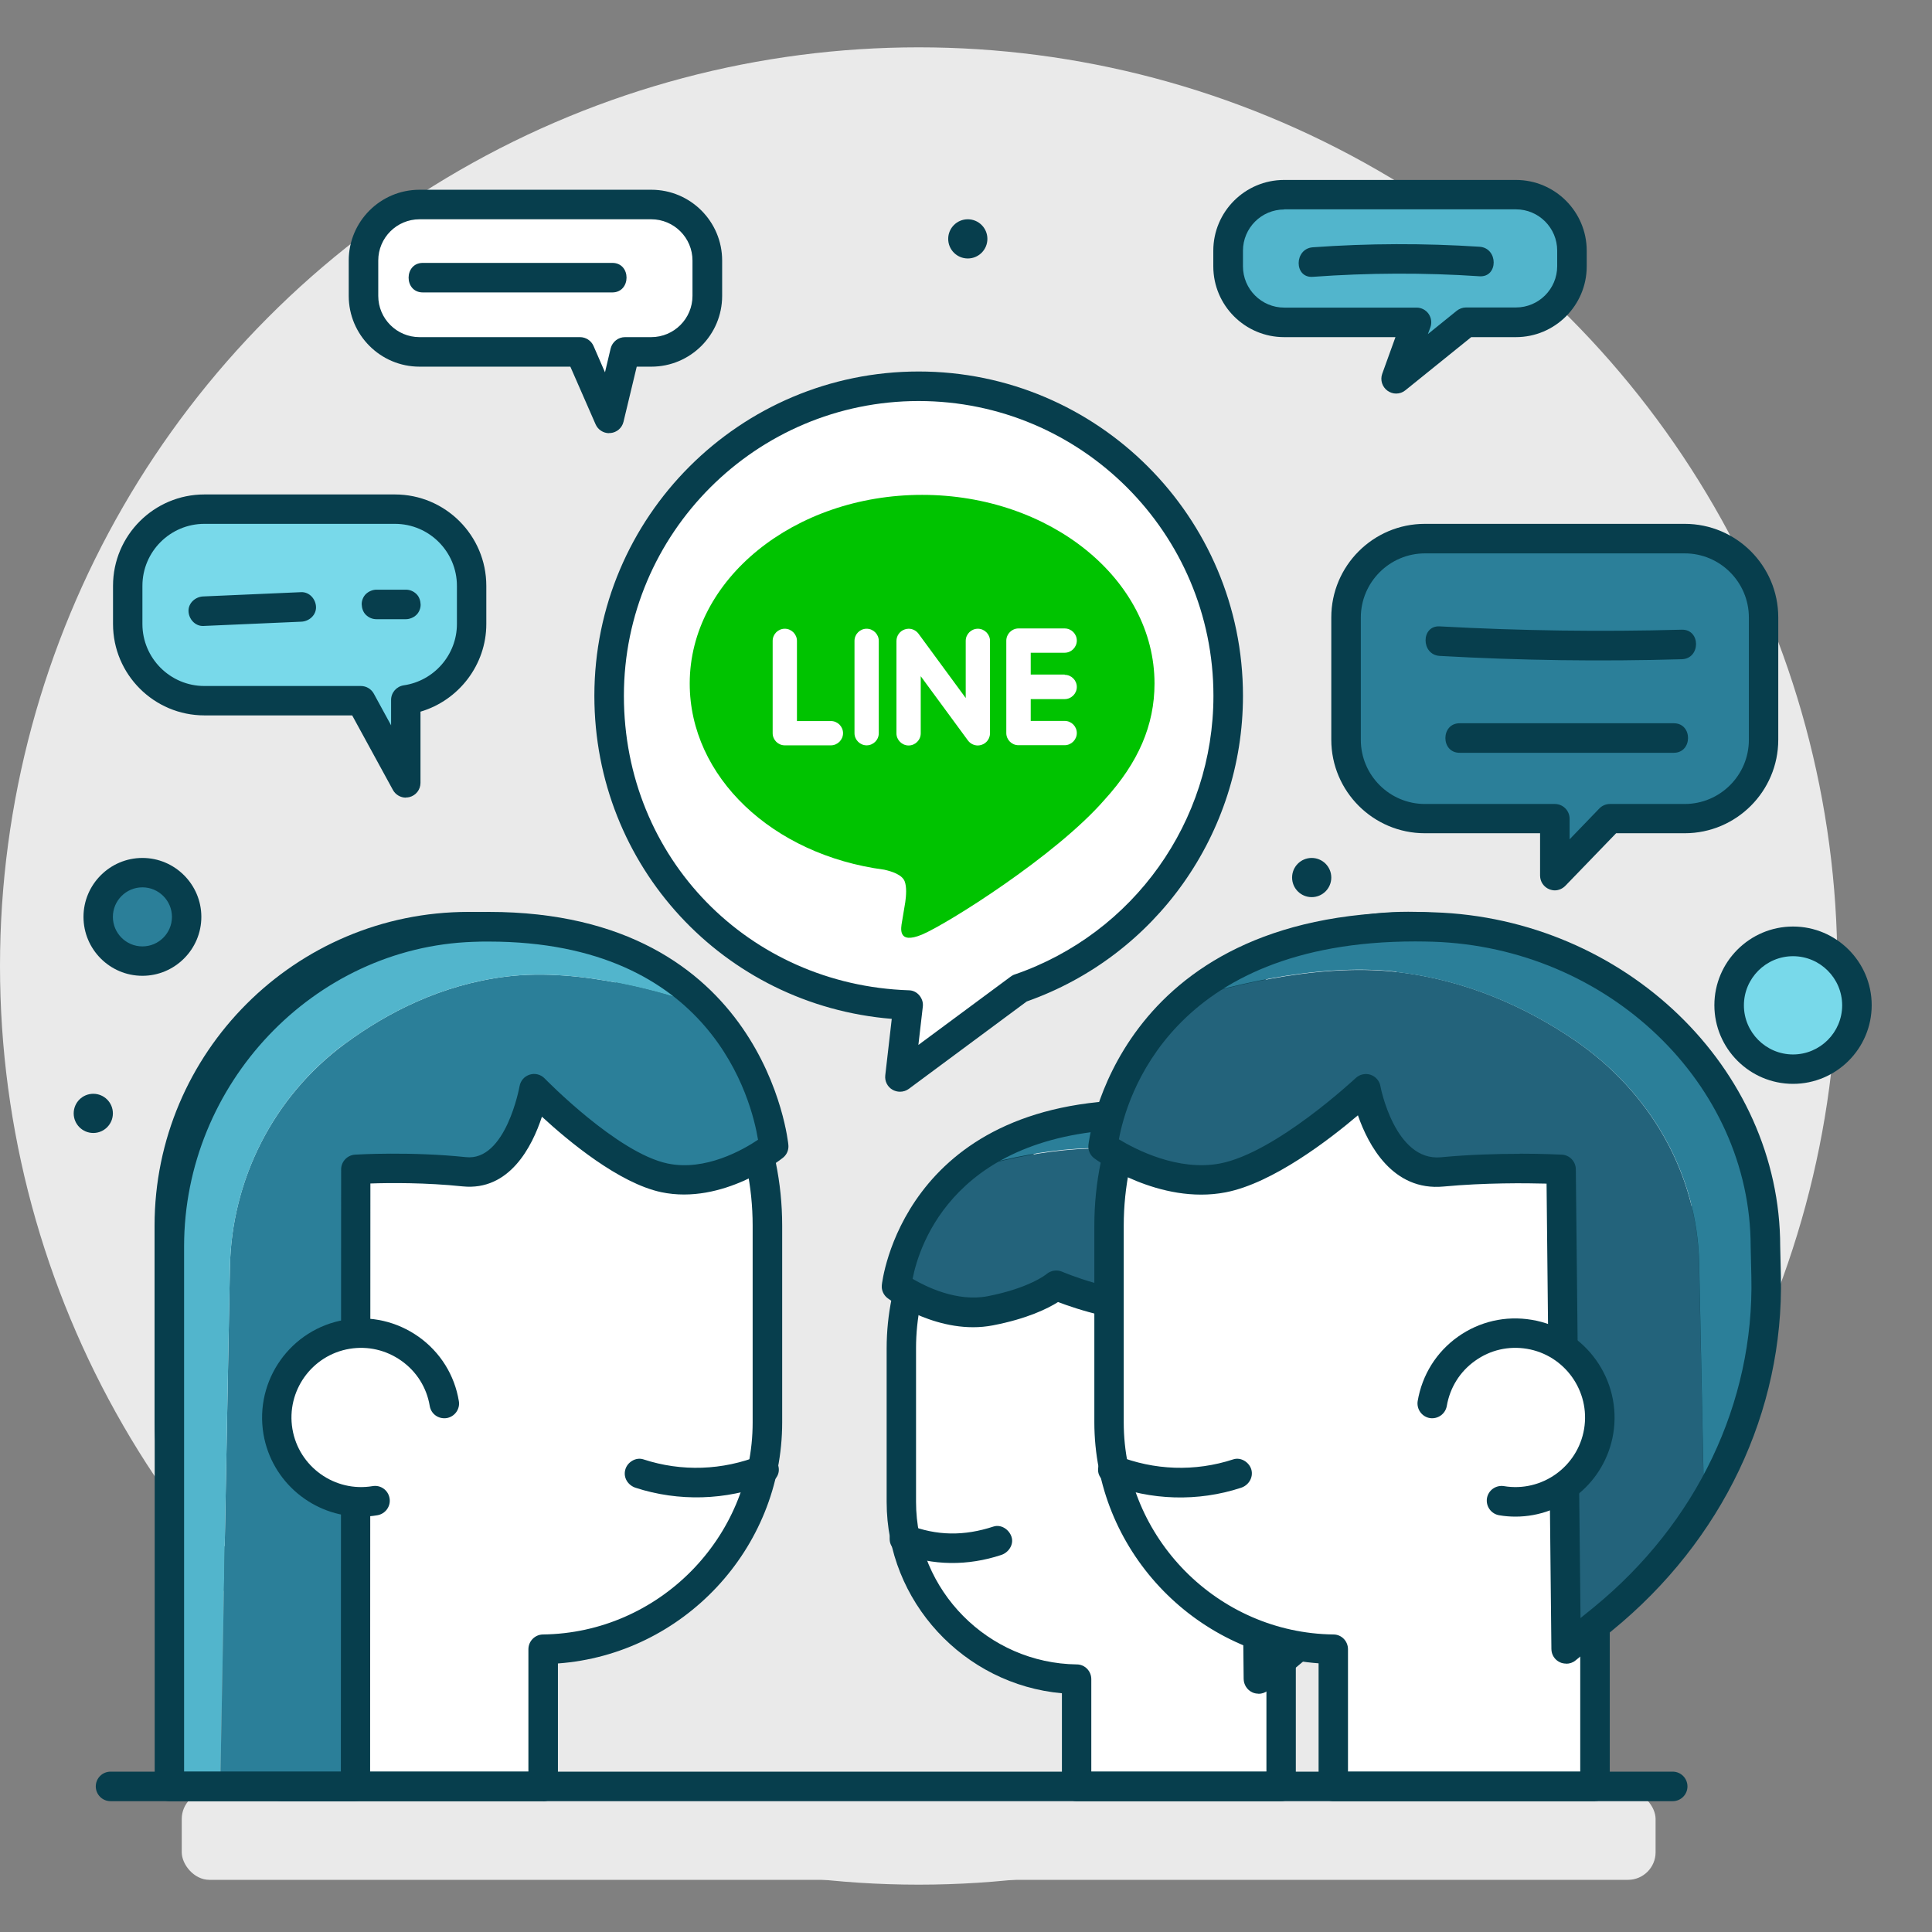
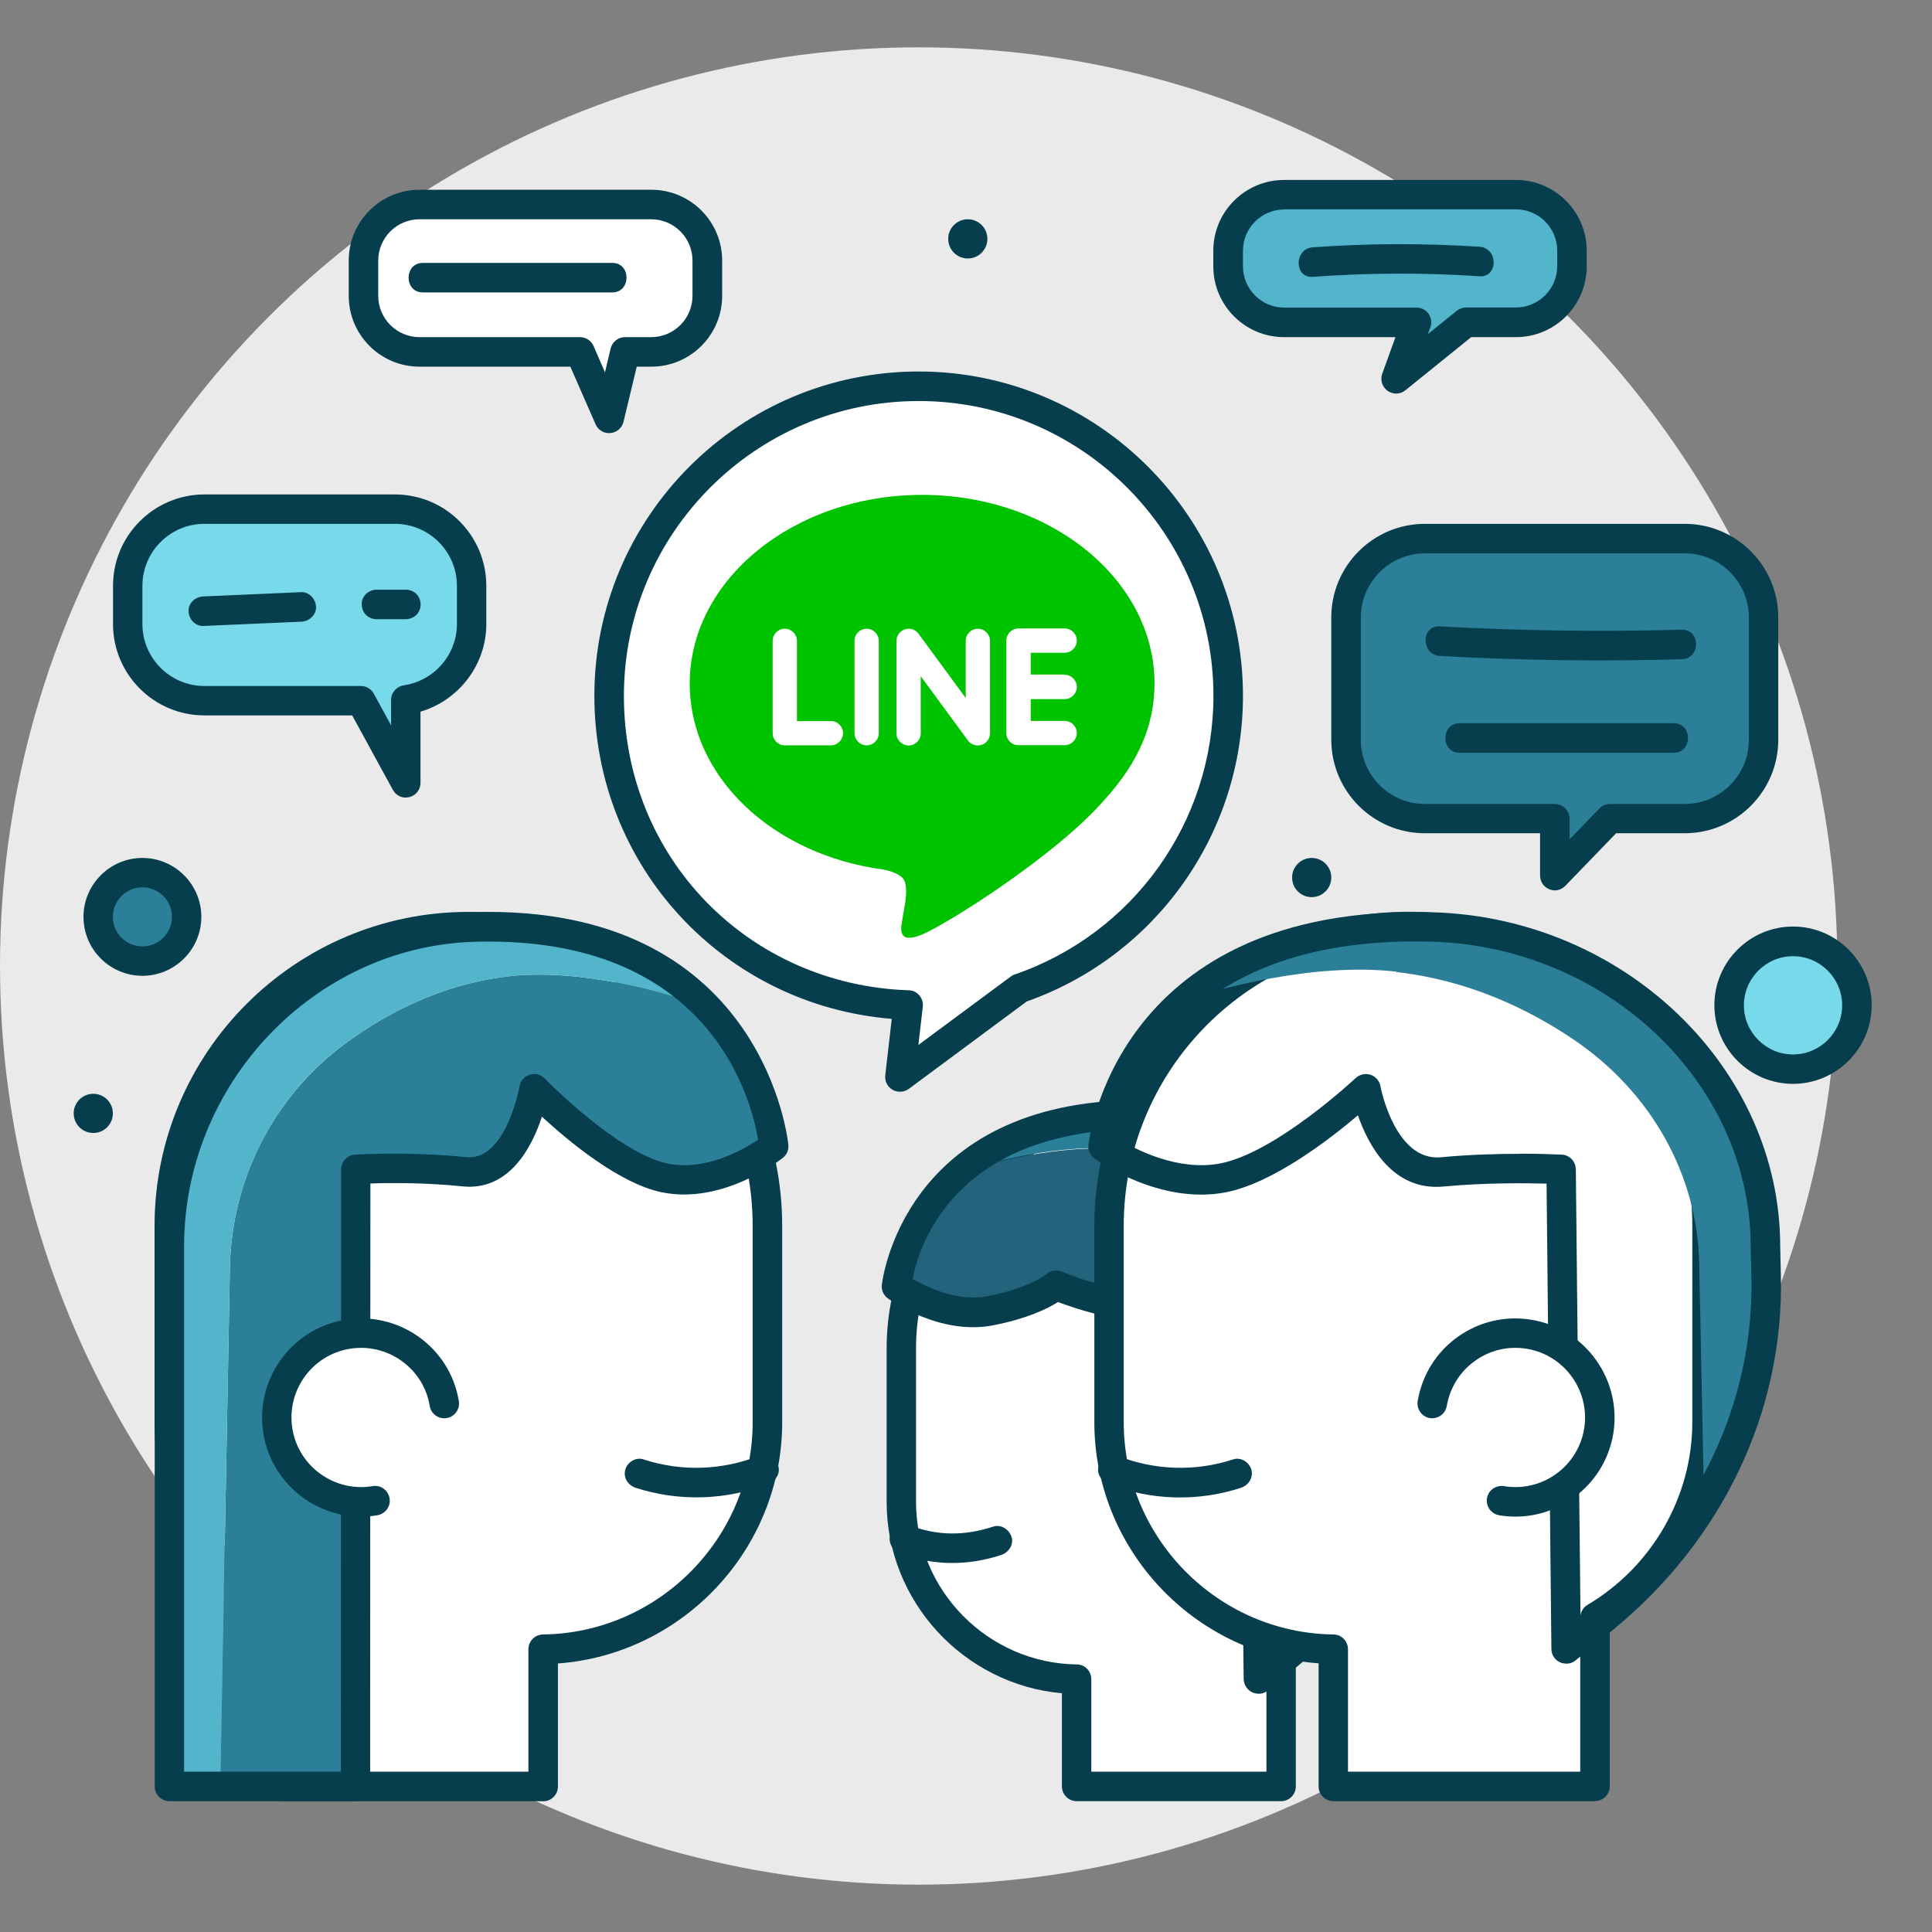
<svg xmlns="http://www.w3.org/2000/svg" id="_圖層_1" viewBox="0 0 140 140">
  <rect x="0" y="0" width="140" height="140" fill="#808080" stroke="none" />
  <defs>
    <style>.cls-1{fill:#eaeaea;}.cls-2{fill:#52b5cc;}.cls-3{fill:#78d9ea;}.cls-4{fill:#23637b;}.cls-5{fill:#fff;}.cls-6{fill:#2b7f99;}.cls-7{fill:#073e4d;}.cls-8{fill:#00c300;}</style>
  </defs>
  <circle class="cls-1" cx="66.57" cy="70" r="66.57" />
-   <rect class="cls-1" x="13.17" y="129.81" width="106.8" height="6.41" rx="2" ry="2" />
  <path class="cls-5" d="M44.14,50.42c0-12.39,10.04-22.43,22.43-22.43,12.39,0,22.43,10.04,22.43,22.43,0,9.82-6.32,18.17-15.11,21.2l-8.67,6.43.6-5.22c-12.03-.4-21.67-10.28-21.67-22.41Z" />
  <path class="cls-7" d="M65.21,79.11c-.18,0-.37-.05-.53-.14-.37-.21-.58-.62-.53-1.05l.47-4.09c-12.17-.99-21.55-11.06-21.55-23.41,0-12.96,10.54-23.5,23.5-23.5s23.5,10.54,23.5,23.5c0,9.96-6.29,18.84-15.67,22.15l-8.54,6.33c-.19.14-.41.21-.64.21ZM66.57,29.06c-11.78,0-21.36,9.58-21.36,21.36s9.06,20.95,20.64,21.34c.3,0,.58.14.77.37s.29.52.25.82l-.32,2.77,6.7-4.96c.09-.06.18-.12.29-.15,8.61-2.97,14.39-11.08,14.39-20.19,0-11.78-9.58-21.36-21.36-21.36Z" />
  <path class="cls-5" d="M33.95,67.15c-11.92,0-21.67,9.75-21.67,21.67v14.25c0,6.01,3.28,11.28,8.13,14.15v12.23h18.96v-9.94c8.96-.11,16.25-7.46,16.25-16.44v-14.25c0-11.92-9.75-21.67-21.67-21.67Z" />
  <path class="cls-7" d="M39.36,130.52h-18.96c-.59,0-1.07-.48-1.07-1.07v-11.63c-5.03-3.22-8.13-8.82-8.13-14.75v-14.25c0-12.54,10.2-22.74,22.74-22.74s22.74,10.2,22.74,22.74v14.25c0,9.18-7.2,16.81-16.25,17.47v8.92c0,.59-.48,1.07-1.07,1.07ZM21.47,128.38h16.82v-8.87c0-.58.47-1.06,1.05-1.07,8.38-.1,15.2-7,15.2-15.37v-14.25c0-11.36-9.24-20.6-20.6-20.6s-20.6,9.24-20.6,20.6v14.25c0,5.39,2.91,10.46,7.6,13.23.32.19.52.54.52.92v11.16Z" />
  <path class="cls-7" d="M55.07,105.47c-2.72,1.08-5.67,1.19-8.45.28-.55-.18-1.17.21-1.31.75-.16.58.2,1.13.75,1.31,3.1,1.01,6.56.92,9.59-.28.54-.21.91-.71.75-1.31-.14-.51-.77-.96-1.31-.75h0Z" />
  <path class="cls-6" d="M51.26,73.01c-2.75-.98-9.12-2.93-14.6-2.24-4.66.58-8.59,2.59-11.7,4.89-5.14,3.81-8.19,9.81-8.3,16.21l-.7,37.59h9.8l.02-44.71s3.88-.24,7.87.18c3.99.41,5.05-6.03,5.05-6.03,0,0,5.42,5.61,9.45,6.46,4.02.85,7.93-2.28,7.93-2.28,0,0-.48-5.53-4.81-10.07Z" />
  <path class="cls-2" d="M24.96,75.66c3.11-2.3,7.04-4.31,11.7-4.89,5.48-.69,11.85,1.26,14.6,2.24-3.02-3.17-7.92-5.86-15.84-5.86-.4,0-.8,0-1.19.02-12.32.43-21.95,10.82-21.95,23.14v39.14h3.68l.7-37.59c.12-6.39,3.16-12.4,8.3-16.21Z" />
  <path class="cls-7" d="M25.76,130.52h-13.48c-.59,0-1.07-.48-1.07-1.07v-39.14c0-12.91,10.31-23.76,22.99-24.21.4-.01.81-.02,1.22-.02,20.03,0,21.7,16.73,21.71,16.9.03.36-.12.7-.4.92-.18.14-4.35,3.43-8.81,2.49-3.06-.65-6.72-3.69-8.65-5.47-.71,2.17-2.35,5.39-5.74,5.05-2.66-.28-5.3-.26-6.69-.21l-.02,43.68c0,.59-.48,1.07-1.07,1.07ZM13.35,128.38h11.35l.02-43.64c0-.56.44-1.03,1-1.07.16-.01,4.01-.24,8.04.18,2.9.32,3.88-5.09,3.89-5.14.07-.4.35-.72.74-.84.38-.12.8-.01,1.08.28.05.05,5.25,5.39,8.9,6.16,2.74.58,5.49-1,6.56-1.72-.46-2.8-3.32-14.36-19.51-14.36-.39,0-.77,0-1.15.02-11.54.4-20.93,10.3-20.93,22.07v38.07Z" />
  <path class="cls-5" d="M27.18,108.74c-3.33.56-6.48-1.69-7.04-5.02-.56-3.33,1.69-6.48,5.02-7.04,3.33-.56,6.48,1.69,7.04,5.02" />
  <path class="cls-7" d="M26.17,109.9c-3.44,0-6.49-2.49-7.08-5.99-.65-3.91,1.99-7.61,5.89-8.27,1.89-.32,3.79.12,5.36,1.23,1.56,1.11,2.6,2.77,2.91,4.66.1.58-.3,1.13-.88,1.23-.59.09-1.13-.29-1.23-.88-.22-1.33-.95-2.49-2.05-3.27-1.1-.78-2.43-1.09-3.76-.87-2.74.46-4.6,3.06-4.14,5.81.46,2.74,3.07,4.6,5.81,4.14.58-.1,1.13.29,1.23.88.1.58-.3,1.13-.88,1.23-.4.07-.8.1-1.19.1Z" />
  <path class="cls-5" d="M82.25,80.76c9.31,0,16.93,7.62,16.93,16.93v11.13c0,4.7-2.56,8.82-6.35,11.06v9.56h-14.82v-7.77c-7-.09-12.7-5.83-12.7-12.85v-11.13c0-9.31,7.62-16.93,16.93-16.93Z" />
  <path class="cls-7" d="M92.84,130.52h-14.82c-.59,0-1.07-.48-1.07-1.07v-6.75c-7.09-.63-12.7-6.64-12.7-13.86v-11.13c0-9.93,8.08-18,18-18s18,8.08,18,18v11.13c0,4.67-2.42,9.08-6.35,11.65v8.96c0,.59-.48,1.07-1.07,1.07ZM79.09,128.38h12.68v-8.49c0-.38.2-.73.52-.92,3.59-2.13,5.83-6.01,5.83-10.14v-11.13c0-8.75-7.12-15.87-15.87-15.87s-15.87,7.12-15.87,15.87v11.13c0,6.42,5.22,11.7,11.65,11.78.58,0,1.05.48,1.05,1.07v6.7Z" />
  <path class="cls-7" d="M65.24,112.55c2.35.93,4.92.92,7.31.13.53-.17.93-.75.75-1.31-.17-.53-.75-.93-1.31-.75-2.11.69-4.09.69-6.18-.13-.52-.21-1.2.23-1.31.75-.14.62.19,1.09.75,1.31h0Z" />
  <path class="cls-4" d="M93.28,119.71c2.32-1.89,4.24-4.11,5.72-6.53l-.27-13.35c-.1-5-2.71-9.69-7.11-12.67-2.66-1.8-6.03-3.37-10.02-3.82-4.7-.54-10.15.99-12.51,1.75,0,0,0,0,0,0-.22.21-.43.42-.63.64-.03.03-.06.06-.08.09-.17.19-.33.38-.49.57-.03.03-.06.07-.08.1-.16.2-.3.39-.44.59-.02.02-.03.04-.05.07-.63.9-1.09,1.79-1.43,2.59,0,.02-.01.03-.02.05-.08.18-.15.36-.21.53,0,.02-.01.04-.02.06-.07.18-.12.35-.18.51,0,0,0,.01,0,.02-.17.52-.28.96-.35,1.31,0,.02,0,.03,0,.04-.02.09-.04.18-.05.25,0,.02,0,.04,0,.06-.01.07-.02.12-.03.17,0,.01,0,.03,0,.04,0,.05-.01.08-.01.11,0,0,0,.02,0,.02,0,.02,0,.04,0,.04,0,0,0,0,0,0,0,0,3.34,2.44,6.79,1.78.1-.02.2-.05.29-.07.29-.07.59-.16.89-.28.28-.11.56-.22.84-.36,3-1.44,5.25-.53,5.25-.53l1.42-1.42-.6-2.38s.01.08.05.22c.02.07.04.15.06.25.05.19.12.43.21.7.09.27.2.56.34.86.14.3.3.61.49.91.42.66,1,1.25,1.74,1.56.42.18.9.27,1.44.22.85-.08,1.7-.13,2.49-.16.2,0,.39-.01.58-.02.38,0,.74-.01,1.08-.02,0,0,0,0,0,0,1.53,0,2.58.05,2.58.05h0s.28,27.15.28,27.15l2.08-1.7Z" />
  <path class="cls-6" d="M81.59,83.34c3.99.46,7.36,2.03,10.02,3.82,4.4,2.97,7.01,7.67,7.11,12.67l.27,13.35c2.06-3.36,3.26-7.14,3.48-11.04v-3.53c0-.6-.03-1.2-.1-1.79-.13-1.18-.38-2.32-.74-3.43-.18-.55-.39-1.09-.62-1.63-.94-2.12-2.3-4.05-3.99-5.69-.32-.31-.66-.61-1-.9-.21-.18-.43-.35-.65-.52-.84-.64-1.73-1.23-2.67-1.73-.27-.14-.54-.28-.81-.41-.82-.4-1.68-.74-2.57-1.02-1.78-.57-3.68-.91-5.65-.97-.33-.01-.67-.02-1.02-.02-.48,0-.94.01-1.39.03-.15,0-.29.02-.43.03-.3.02-.6.04-.89.07-.16.01-.31.03-.47.05-.27.03-.54.06-.8.1-.15.02-.29.04-.43.06-.28.05-.56.1-.83.15-.11.02-.22.04-.33.06-.36.08-.72.16-1.06.26-.1.03-.19.06-.29.08-.24.07-.49.14-.72.22-.13.04-.26.09-.39.13-.19.07-.38.14-.56.21-.13.05-.26.1-.39.16-.17.07-.34.15-.5.22-.13.06-.25.11-.37.17-.17.08-.33.17-.49.25-.17.09-.34.19-.51.28-.17.1-.34.2-.49.3-.13.08-.25.16-.37.25-.1.07-.21.14-.31.21-.12.09-.25.18-.37.27-.09.07-.18.14-.26.2-.12.1-.24.19-.36.29-.07.06-.14.12-.21.18-.12.11-.24.22-.36.33,0,0,0,0,0,0,2.36-.77,7.81-2.29,12.51-1.75Z" />
  <path class="cls-7" d="M91.19,122.73c-.15,0-.31-.03-.45-.1-.37-.17-.61-.55-.62-.96l-.27-26.13c-1.22-.03-3.39-.04-5.58.17-2.92.28-6.28-.86-7.6-1.36-.74.47-2.23,1.21-4.72,1.69-3.86.75-7.47-1.85-7.62-1.96-.3-.22-.47-.59-.43-.96.01-.13,1.46-13.41,18.75-13.41.36,0,.71,0,1.05.02,11.13.35,19.84,8.77,19.84,19.15l.04,1.68c.18,7.72-3.33,15.1-9.63,20.24l-2.08,1.7c-.19.16-.43.24-.68.24ZM88.57,93.39c1.38,0,2.33.05,2.4.05.56.03,1,.49,1.01,1.06l.26,24.93.36-.3c5.78-4.72,9.01-11.48,8.85-18.54l-.04-1.71c0-9.1-7.97-16.73-17.77-17.04-.32-.01-.65-.02-.98-.02-13.45,0-16.06,8.43-16.53,10.85.99.58,3.22,1.68,5.43,1.26,3.05-.59,4.27-1.6,4.28-1.61.31-.26.75-.33,1.12-.17.04.02,4.02,1.72,7.11,1.43,1.64-.16,3.25-.2,4.5-.2ZM64.96,93.21h0,0Z" />
  <path class="cls-5" d="M87.54,113.27c2.6.44,5.06-1.32,5.5-3.92s-1.32-5.06-3.92-5.5-5.06,1.32-5.5,3.92" />
  <path class="cls-7" d="M88.34,114.4c-.32,0-.65-.03-.98-.08-.58-.1-.97-.65-.88-1.23.1-.58.64-.97,1.23-.88.98.16,1.96-.06,2.77-.64.81-.58,1.34-1.43,1.5-2.41.16-.98-.06-1.96-.64-2.77s-1.43-1.34-2.41-1.5c-.98-.16-1.96.06-2.77.64-.81.58-1.34,1.43-1.5,2.41-.1.58-.65.97-1.23.88-.58-.1-.97-.65-.88-1.23.26-1.54,1.1-2.89,2.37-3.79,1.27-.91,2.82-1.26,4.36-1.01,1.54.26,2.89,1.1,3.79,2.37.91,1.27,1.26,2.82,1.01,4.36-.26,1.54-1.1,2.89-2.37,3.79-1,.71-2.17,1.09-3.38,1.09Z" />
  <path class="cls-5" d="M102.04,67.15c11.92,0,21.67,9.75,21.67,21.67v14.25c0,6.01-3.28,11.28-8.13,14.15v12.23h-18.96v-9.94c-8.96-.11-16.25-7.46-16.25-16.44v-14.25c0-11.92,9.75-21.67,21.67-21.67Z" />
  <path class="cls-7" d="M115.58,130.52h-18.96c-.59,0-1.07-.48-1.07-1.07v-8.92c-9.05-.66-16.25-8.28-16.25-17.47v-14.25c0-12.54,10.2-22.74,22.74-22.74s22.74,10.2,22.74,22.74v14.25c0,5.93-3.1,11.53-8.13,14.75v11.63c0,.59-.48,1.07-1.07,1.07ZM97.69,128.38h16.82v-11.16c0-.38.2-.73.52-.92,4.69-2.78,7.6-7.85,7.6-13.23v-14.25c0-11.36-9.24-20.6-20.6-20.6s-20.6,9.24-20.6,20.6v14.25c0,8.37,6.82,15.27,15.2,15.37.58,0,1.05.48,1.05,1.07v8.87Z" />
  <path class="cls-7" d="M80.34,107.53c3.03,1.21,6.49,1.3,9.59.28.55-.18.9-.74.75-1.31-.15-.54-.76-.93-1.31-.75-2.78.91-5.74.8-8.45-.28-.54-.21-1.17.23-1.31.75-.17.61.21,1.1.75,1.31h0Z" />
-   <path class="cls-4" d="M116.15,116.98c2.97-2.42,5.43-5.25,7.32-8.36l-.35-17.09c-.13-6.39-3.47-12.4-9.1-16.21-3.4-2.3-7.72-4.31-12.83-4.89-6.01-.69-12.99,1.26-16,2.24,0,0,0,0,0,0-.28.27-.55.54-.8.82-.04.04-.07.08-.11.12-.22.24-.43.49-.63.73-.04.04-.07.09-.11.13-.2.25-.39.51-.57.76-.02.03-.04.06-.06.08-.81,1.15-1.4,2.29-1.84,3.31,0,.02-.02.04-.03.07-.1.23-.19.46-.27.68,0,.02-.02.05-.03.07-.08.23-.16.44-.23.65,0,0,0,.02,0,.02-.22.66-.36,1.23-.45,1.67,0,.02,0,.04-.01.06-.02.12-.05.23-.06.32,0,.02,0,.05-.01.07-.01.08-.03.16-.04.22,0,.02,0,.04,0,.05,0,.06-.01.11-.02.14,0,0,0,.02,0,.03,0,.03,0,.05,0,.05,0,0,0,0,0,0,0,0,4.28,3.12,8.69,2.28.12-.02.25-.06.38-.1.37-.09.76-.21,1.14-.36.36-.14.71-.29,1.07-.46,3.84-1.85,7.76-5.55,7.76-5.55h0s0,0,0,0c0,0,.02.1.06.28.02.09.05.19.08.32.06.24.15.55.27.89.12.34.26.72.44,1.1.18.39.38.78.63,1.16.54.85,1.27,1.6,2.22,2,.54.23,1.15.35,1.85.28,1.09-.1,2.18-.17,3.19-.2.25,0,.5-.02.75-.02.48-.01.95-.02,1.38-.02,0,0,0,0,0,0,1.95,0,3.3.07,3.3.07h0s.36,34.74.36,34.74l2.67-2.18Z" />
  <path class="cls-6" d="M101.2,70.44c5.11.58,9.42,2.59,12.83,4.89,5.63,3.81,8.97,9.81,9.1,16.21l.35,17.09c2.63-4.3,4.17-9.13,4.45-14.12v-4.51c0-.77-.04-1.53-.12-2.29-.16-1.51-.48-2.97-.94-4.39-.23-.71-.5-1.4-.8-2.08-1.2-2.71-2.94-5.18-5.11-7.28-.41-.4-.84-.78-1.28-1.15-.27-.23-.55-.45-.83-.67-1.07-.82-2.21-1.57-3.42-2.22-.34-.18-.69-.36-1.04-.53-1.05-.51-2.15-.94-3.29-1.31-2.27-.73-4.7-1.16-7.24-1.24-.43-.01-.86-.02-1.3-.02-.61,0-1.2.02-1.78.04-.19,0-.37.02-.55.03-.39.02-.77.05-1.14.08-.2.02-.4.04-.6.06-.35.04-.69.08-1.03.13-.19.03-.37.05-.56.08-.36.06-.71.12-1.06.19-.14.03-.28.05-.42.08-.47.1-.92.21-1.36.33-.13.03-.25.07-.37.11-.31.09-.62.18-.92.28-.17.06-.33.11-.5.17-.24.09-.48.17-.72.27-.17.07-.34.13-.5.2-.22.09-.43.19-.64.28-.16.07-.32.15-.48.22-.21.1-.42.21-.63.32-.22.12-.44.24-.65.36-.21.13-.43.25-.63.38-.16.1-.32.21-.47.32-.13.09-.27.18-.4.27-.16.11-.31.23-.47.35-.11.09-.22.17-.33.26-.15.12-.31.25-.45.37-.09.08-.18.16-.26.23-.16.14-.31.28-.46.42,0,0,0,0,0,0,3.01-.98,9.99-2.93,16-2.24Z" />
  <path class="cls-7" d="M113.48,120.55c-.15,0-.31-.03-.45-.1-.37-.17-.61-.55-.61-.96l-.35-33.72c-1.5-.04-4.47-.07-7.46.21-3.69.35-5.46-3-6.21-5.16-2.06,1.75-6.17,4.92-9.58,5.58-4.81.93-9.33-2.32-9.52-2.46-.3-.22-.47-.59-.43-.96.02-.17,1.84-16.89,23.7-16.89.45,0,.9,0,1.33.02,13.84.44,25.1,11.3,25.1,24.21l.05,2.16c.22,9.79-4.23,19.14-12.21,25.66l-2.67,2.18c-.19.16-.43.24-.68.24ZM110.12,83.6c1.76,0,2.97.07,3.06.07.56.03,1,.49,1.01,1.06l.34,32.52.95-.77c7.47-6.1,11.64-14.83,11.43-23.96l-.05-2.18c0-11.79-10.33-21.69-23.03-22.1-.42-.01-.84-.02-1.27-.02-17.76,0-20.96,11.47-21.48,14.34,1.2.73,4.28,2.33,7.33,1.75,4.05-.78,9.77-6.14,9.83-6.19.29-.27.7-.36,1.07-.24.37.12.65.44.72.82,0,.05,1.05,5.47,4.38,5.16,2.09-.2,4.13-.25,5.72-.25ZM79.92,83.08h0,0Z" />
  <path class="cls-5" d="M108.8,108.74c3.33.56,6.48-1.69,7.04-5.02.56-3.33-1.69-6.48-5.02-7.04s-6.48,1.69-7.04,5.02" />
  <path class="cls-7" d="M109.82,109.9c-.39,0-.79-.03-1.19-.1-.58-.1-.97-.65-.88-1.23.1-.58.64-.97,1.23-.88,2.75.46,5.35-1.4,5.81-4.14.46-2.74-1.4-5.35-4.14-5.81-1.33-.22-2.66.08-3.76.87-1.1.78-1.82,1.94-2.05,3.27-.1.58-.65.97-1.23.88-.58-.1-.97-.65-.88-1.23.32-1.89,1.35-3.55,2.91-4.66,1.56-1.11,3.46-1.55,5.36-1.23,3.9.65,6.55,4.36,5.9,8.27-.59,3.5-3.64,5.99-7.08,5.99Z" />
-   <path class="cls-7" d="M121.21,130.52H8.01c-.59,0-1.07-.48-1.07-1.07s.48-1.07,1.07-1.07h113.2c.59,0,1.07.48,1.07,1.07s-.48,1.07-1.07,1.07Z" />
-   <path class="cls-8" d="M83.66,49.53c0-7.54-7.56-13.67-16.84-13.67s-16.84,6.13-16.84,13.67c0,6.76,5.99,12.42,14.09,13.49.55.12,1.29.36,1.48.83.17.42.11,1.09.05,1.52,0,0-.2,1.19-.24,1.44-.07.42-.34,1.66,1.46.91,1.8-.76,9.7-5.71,13.23-9.78h0c2.44-2.68,3.61-5.39,3.61-8.41ZM60.22,54.01h-3.35c-.49,0-.88-.4-.88-.88v-6.69c0-.49.4-.88.88-.88s.88.4.88.88v5.81h2.46c.49,0,.88.4.88.88s-.4.88-.88.88ZM63.68,53.13c0,.49-.4.88-.88.88s-.88-.4-.88-.88v-6.69c0-.49.4-.88.88-.88s.88.4.88.88v6.69ZM71.74,53.13c0,.38-.24.72-.6.84-.09.03-.19.05-.28.05-.28,0-.54-.13-.71-.35l-3.43-4.67v4.14c0,.49-.4.88-.88.88s-.88-.4-.88-.88v-6.69c0-.38.24-.72.6-.84.09-.03.19-.05.28-.05.28,0,.54.13.71.35l3.43,4.67v-4.14c0-.49.4-.88.88-.88s.88.4.88.88v6.69ZM77.15,48.9c.49,0,.88.4.88.88s-.4.88-.88.88h-2.46v1.58h2.46c.49,0,.88.4.88.88s-.4.88-.88.88h-3.35c-.49,0-.88-.4-.88-.88v-3.34h0v-3.35h0c0-.49.4-.89.88-.89h3.35c.49,0,.88.4.88.88s-.4.88-.88.88h-2.46v1.58h2.46Z" />
+   <path class="cls-8" d="M83.66,49.53c0-7.54-7.56-13.67-16.84-13.67s-16.84,6.13-16.84,13.67c0,6.76,5.99,12.42,14.09,13.49.55.12,1.29.36,1.48.83.17.42.11,1.09.05,1.52,0,0-.2,1.19-.24,1.44-.07.42-.34,1.66,1.46.91,1.8-.76,9.7-5.71,13.23-9.78h0c2.44-2.68,3.61-5.39,3.61-8.41ZM60.22,54.01h-3.35c-.49,0-.88-.4-.88-.88v-6.69c0-.49.4-.88.88-.88s.88.4.88.88v5.81h2.46c.49,0,.88.4.88.88s-.4.88-.88.88M63.68,53.13c0,.49-.4.88-.88.88s-.88-.4-.88-.88v-6.69c0-.49.4-.88.88-.88s.88.4.88.88v6.69ZM71.74,53.13c0,.38-.24.72-.6.84-.09.03-.19.05-.28.05-.28,0-.54-.13-.71-.35l-3.43-4.67v4.14c0,.49-.4.88-.88.88s-.88-.4-.88-.88v-6.69c0-.38.24-.72.6-.84.09-.03.19-.05.28-.05.28,0,.54.13.71.35l3.43,4.67v-4.14c0-.49.4-.88.88-.88s.88.4.88.88v6.69ZM77.15,48.9c.49,0,.88.4.88.88s-.4.88-.88.88h-2.46v1.58h2.46c.49,0,.88.4.88.88s-.4.88-.88.88h-3.35c-.49,0-.88-.4-.88-.88v-3.34h0v-3.35h0c0-.49.4-.89.88-.89h3.35c.49,0,.88.4.88.88s-.4.88-.88.88h-2.46v1.58h2.46Z" />
  <circle class="cls-7" cx="70.13" cy="17.31" r="1.42" />
  <circle class="cls-7" cx="95.05" cy="63.59" r="1.42" />
  <circle class="cls-7" cx="6.76" cy="80.68" r="1.42" />
  <path class="cls-6" d="M122.08,39.03h-18.83c-3.14,0-5.72,2.57-5.72,5.72v8.86c0,3.14,2.57,5.72,5.72,5.72h9.41v4.13l3.99-4.13h5.42c3.14,0,5.72-2.57,5.72-5.72v-8.86c0-3.14-2.57-5.72-5.72-5.72Z" />
  <path class="cls-7" d="M112.67,64.52c-.13,0-.27-.03-.4-.08-.4-.16-.67-.55-.67-.99v-3.07h-8.35c-3.74,0-6.78-3.04-6.78-6.78v-8.86c0-3.74,3.04-6.78,6.78-6.78h18.83c3.74,0,6.78,3.04,6.78,6.78v8.86c0,3.74-3.04,6.78-6.78,6.78h-4.97l-3.68,3.81c-.21.21-.48.33-.77.33ZM103.26,40.1c-2.56,0-4.65,2.09-4.65,4.65v8.86c0,2.56,2.08,4.65,4.65,4.65h9.41c.59,0,1.07.48,1.07,1.07v1.49l2.15-2.23c.2-.21.48-.33.77-.33h5.42c2.56,0,4.65-2.08,4.65-4.65v-8.86c0-2.56-2.08-4.65-4.65-4.65h-18.83Z" />
  <path class="cls-7" d="M104.33,47.53c5.84.33,11.69.41,17.54.24,1.37-.04,1.38-2.17,0-2.14-5.85.16-11.7.08-17.54-.24-1.37-.08-1.37,2.06,0,2.14h0Z" />
  <path class="cls-7" d="M105.77,54.55h15.52c1.37,0,1.38-2.14,0-2.14h-15.52c-1.37,0-1.38,2.14,0,2.14h0Z" />
  <path class="cls-3" d="M28.62,36.89h-13.81c-3.06,0-5.56,2.5-5.56,5.56v2.77c0,3.06,2.5,5.56,5.56,5.56h11.34l3.25,5.95v-6.02c2.69-.39,4.77-2.71,4.77-5.49v-2.77c0-3.06-2.5-5.56-5.56-5.56Z" />
  <path class="cls-7" d="M29.41,57.8c-.38,0-.75-.21-.94-.56l-2.95-5.4h-10.71c-3.65,0-6.62-2.97-6.62-6.62v-2.77c0-3.65,2.97-6.62,6.62-6.62h13.81c3.65,0,6.62,2.97,6.62,6.62v2.77c0,2.95-1.99,5.53-4.77,6.35v5.16c0,.49-.33.91-.8,1.03-.09.02-.18.03-.26.03ZM14.81,37.96c-2.47,0-4.49,2.01-4.49,4.49v2.77c0,2.47,2.01,4.49,4.49,4.49h11.34c.39,0,.75.21.94.56l1.25,2.29v-1.84c0-.53.39-.98.92-1.06,2.2-.32,3.85-2.22,3.85-4.44v-2.77c0-2.47-2.01-4.49-4.49-4.49h-13.81Z" />
  <path class="cls-7" d="M14.73,45.36c2.37-.1,4.73-.21,7.1-.31.56-.02,1.09-.47,1.07-1.07-.02-.56-.47-1.09-1.07-1.07-2.37.1-4.73.21-7.1.31-.56.02-1.09.47-1.07,1.07.02.56.47,1.09,1.07,1.07h0Z" />
  <path class="cls-7" d="M27.28,44.87h2.13c.27,0,.56-.12.76-.31s.32-.49.31-.76-.1-.56-.31-.76-.47-.31-.76-.31h-2.13c-.27,0-.56.12-.76.31s-.32.49-.31.76.1.56.31.76.47.31.76.31h0Z" />
  <path class="cls-2" d="M109.86,14.11h-16.8c-2.23,0-4.06,1.83-4.06,4.06v1.13c0,2.23,1.83,4.06,4.06,4.06h9.59l-1.48,4.09,5.06-4.09h3.62c2.23,0,4.06-1.83,4.06-4.06v-1.13c0-2.23-1.83-4.06-4.06-4.06Z" />
  <path class="cls-7" d="M101.17,28.52c-.22,0-.43-.07-.62-.2-.39-.28-.55-.78-.39-1.23l.96-2.66h-8.07c-2.83,0-5.13-2.3-5.13-5.13v-1.13c0-2.83,2.3-5.13,5.13-5.13h16.8c2.83,0,5.13,2.3,5.13,5.13v1.13c0,2.83-2.3,5.13-5.13,5.13h-3.24l-4.77,3.85c-.19.16-.43.24-.67.24ZM93.06,15.18c-1.65,0-2.99,1.34-2.99,2.99v1.13c0,1.65,1.34,2.99,2.99,2.99h9.59c.35,0,.67.17.87.45.2.29.25.65.13.98l-.18.49,2.09-1.69c.19-.15.43-.24.67-.24h3.62c1.65,0,2.99-1.34,2.99-2.99v-1.13c0-1.65-1.34-2.99-2.99-2.99h-16.8Z" />
  <path class="cls-7" d="M95.13,20.06c4.02-.29,8.06-.31,12.08-.04,1.37.09,1.37-2.05,0-2.14-4.02-.26-8.06-.25-12.08.04-1.36.1-1.37,2.24,0,2.14h0Z" />
  <path class="cls-5" d="M47.2,14.82h-16.8c-2.23,0-4.06,1.83-4.06,4.06v2.56c0,2.23,1.83,4.06,4.06,4.06h11.63l2.11,4.82,1.16-4.82h1.9c2.23,0,4.06-1.83,4.06-4.06v-2.56c0-2.23-1.83-4.06-4.06-4.06Z" />
  <path class="cls-7" d="M44.14,31.39c-.42,0-.81-.25-.98-.64l-1.83-4.18h-10.93c-2.83,0-5.13-2.3-5.13-5.13v-2.56c0-2.83,2.3-5.13,5.13-5.13h16.8c2.83,0,5.13,2.3,5.13,5.13v2.56c0,2.83-2.3,5.13-5.13,5.13h-1.06l-.96,4c-.11.45-.49.77-.94.81-.03,0-.06,0-.1,0ZM30.4,15.89c-1.65,0-2.99,1.34-2.99,2.99v2.56c0,1.65,1.34,2.99,2.99,2.99h11.63c.42,0,.81.25.98.64l.83,1.91.41-1.73c.12-.48.55-.82,1.04-.82h1.9c1.65,0,2.99-1.34,2.99-2.99v-2.56c0-1.65-1.34-2.99-2.99-2.99h-16.8Z" />
  <path class="cls-7" d="M30.64,21.19c4.58,0,9.15,0,13.73,0,1.37,0,1.38-2.14,0-2.14-4.58,0-9.15,0-13.73,0-1.37,0-1.38,2.14,0,2.14h0Z" />
  <circle class="cls-3" cx="129.93" cy="72.85" r="4.63" />
  <path class="cls-7" d="M129.93,78.54c-3.14,0-5.7-2.56-5.7-5.7s2.56-5.7,5.7-5.7,5.7,2.56,5.7,5.7-2.56,5.7-5.7,5.7ZM129.93,69.29c-1.96,0-3.56,1.6-3.56,3.56s1.6,3.56,3.56,3.56,3.56-1.6,3.56-3.56-1.6-3.56-3.56-3.56Z" />
  <circle class="cls-6" cx="10.32" cy="66.44" r="3.2" />
  <path class="cls-7" d="M10.32,70.71c-2.36,0-4.27-1.92-4.27-4.27s1.92-4.27,4.27-4.27,4.27,1.92,4.27,4.27-1.92,4.27-4.27,4.27ZM10.32,64.3c-1.18,0-2.14.96-2.14,2.14s.96,2.14,2.14,2.14,2.14-.96,2.14-2.14-.96-2.14-2.14-2.14Z" />
</svg>